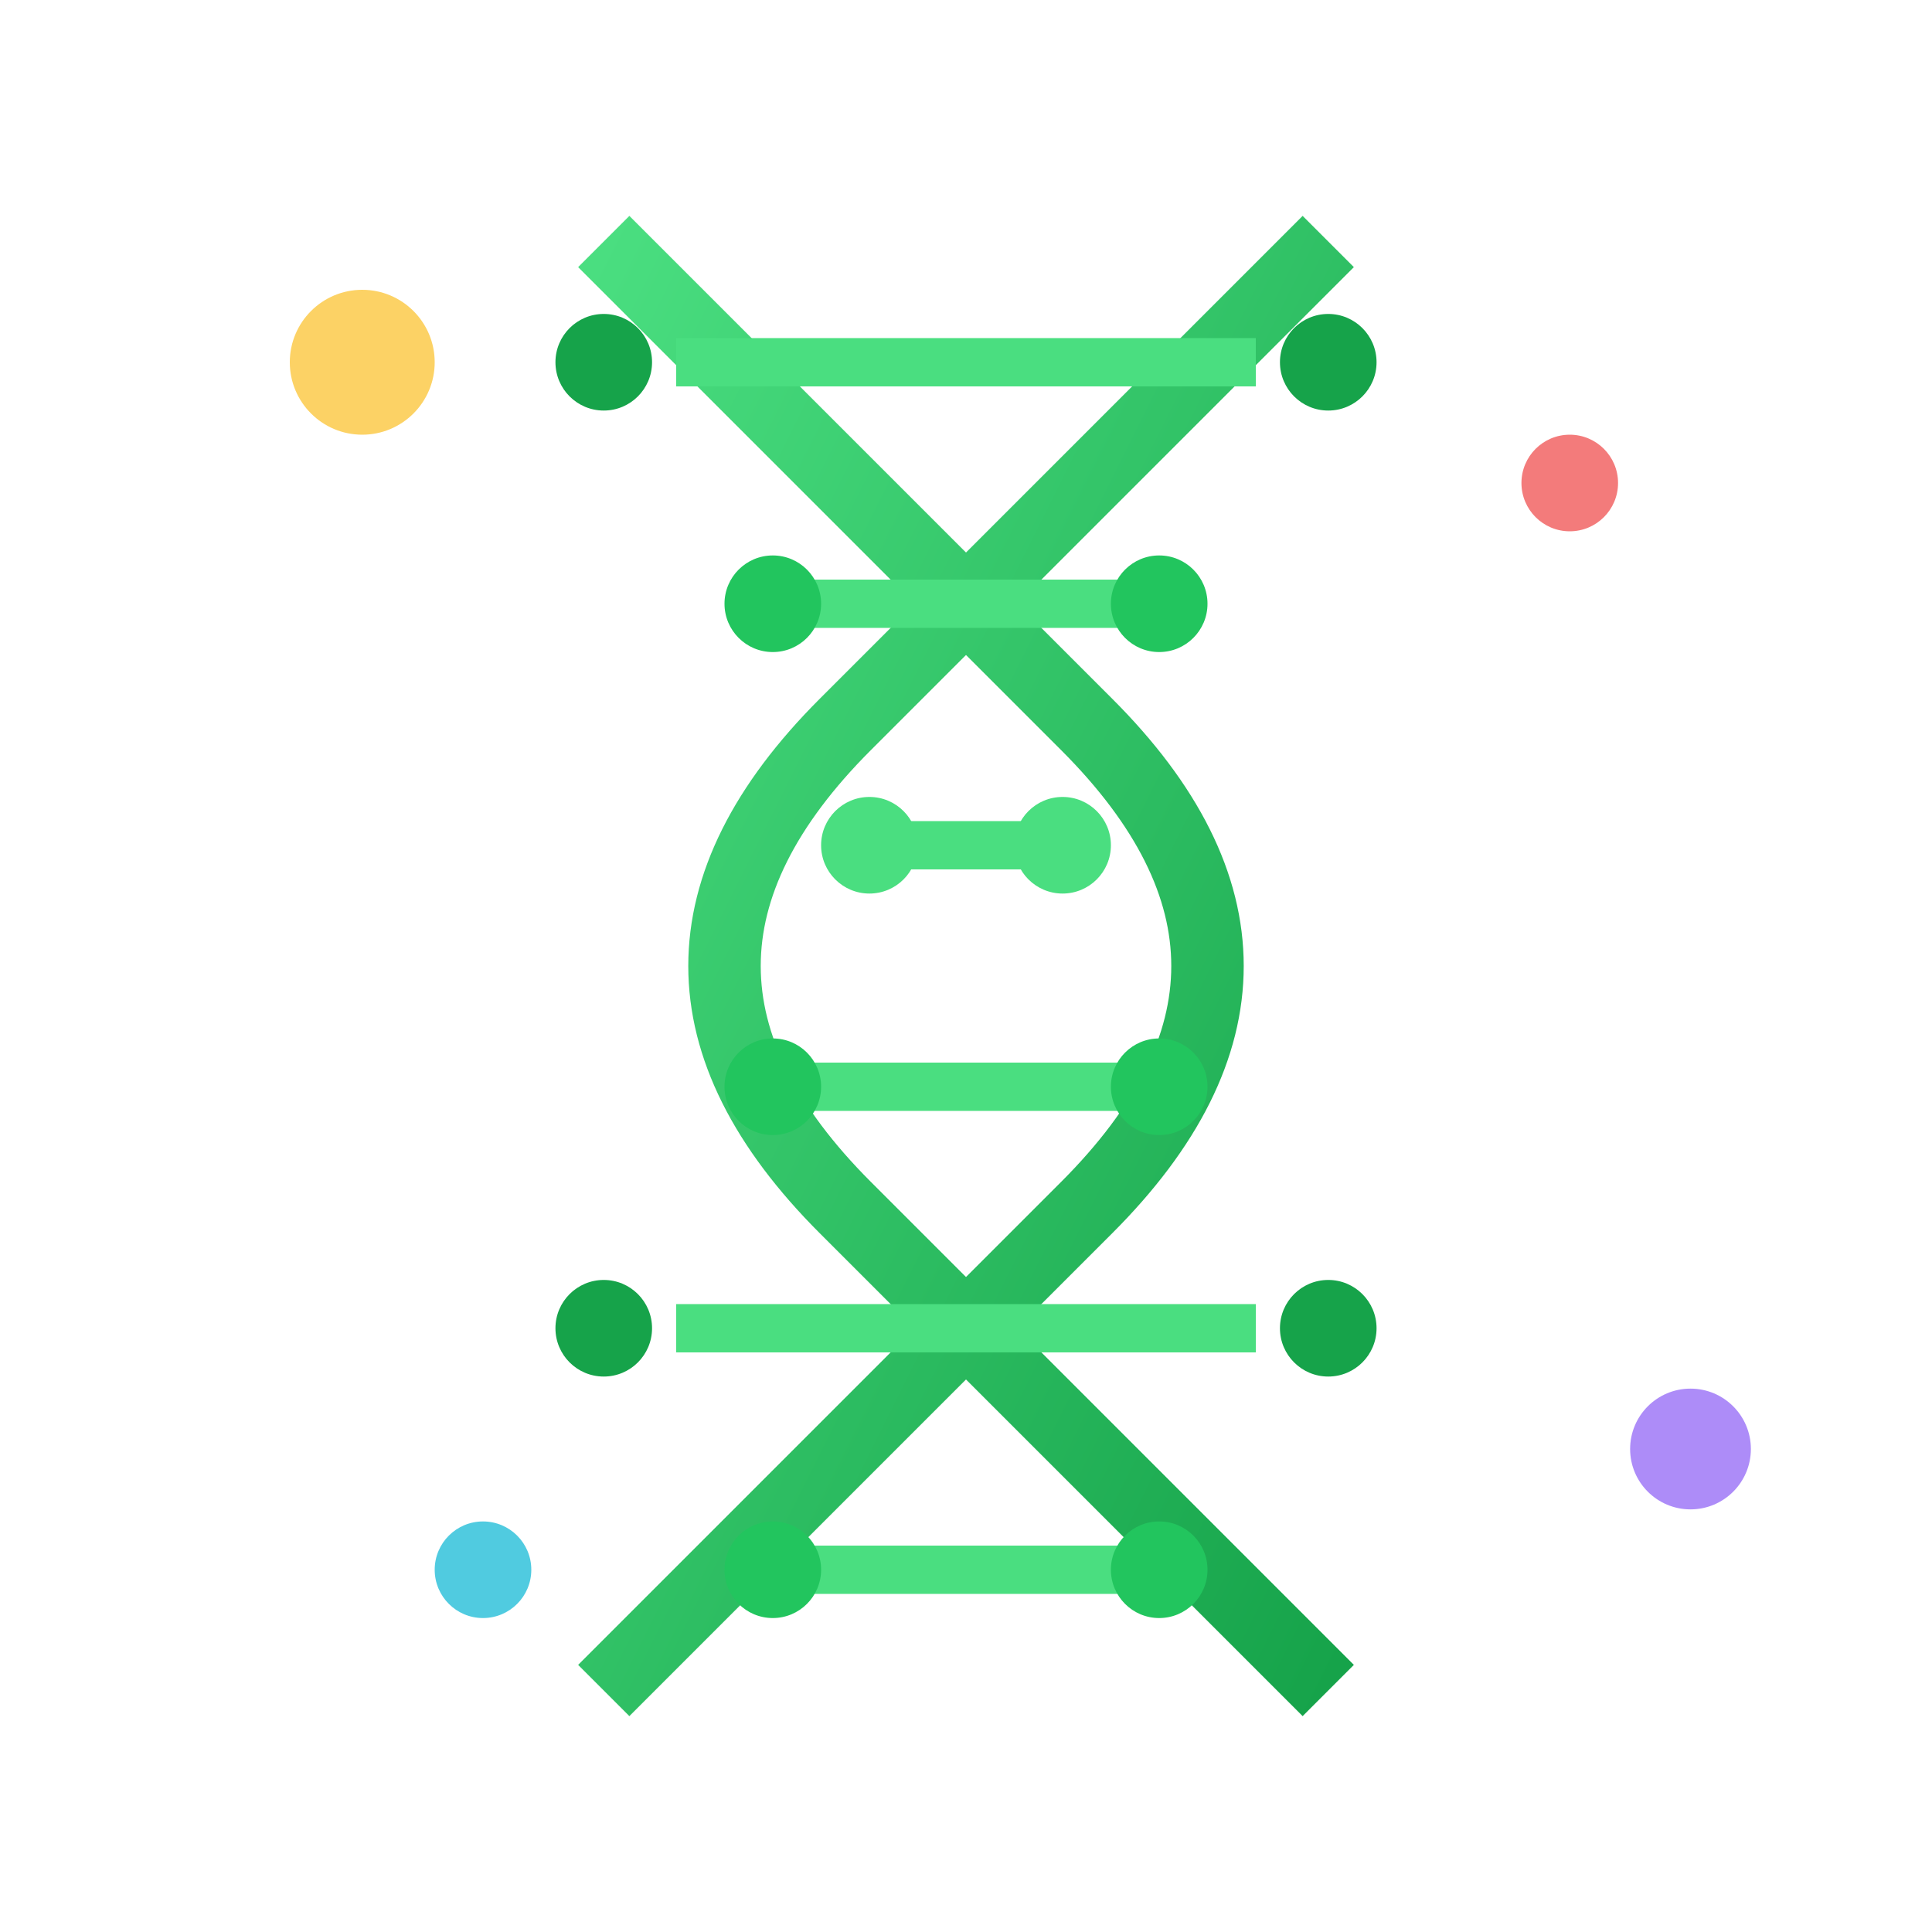
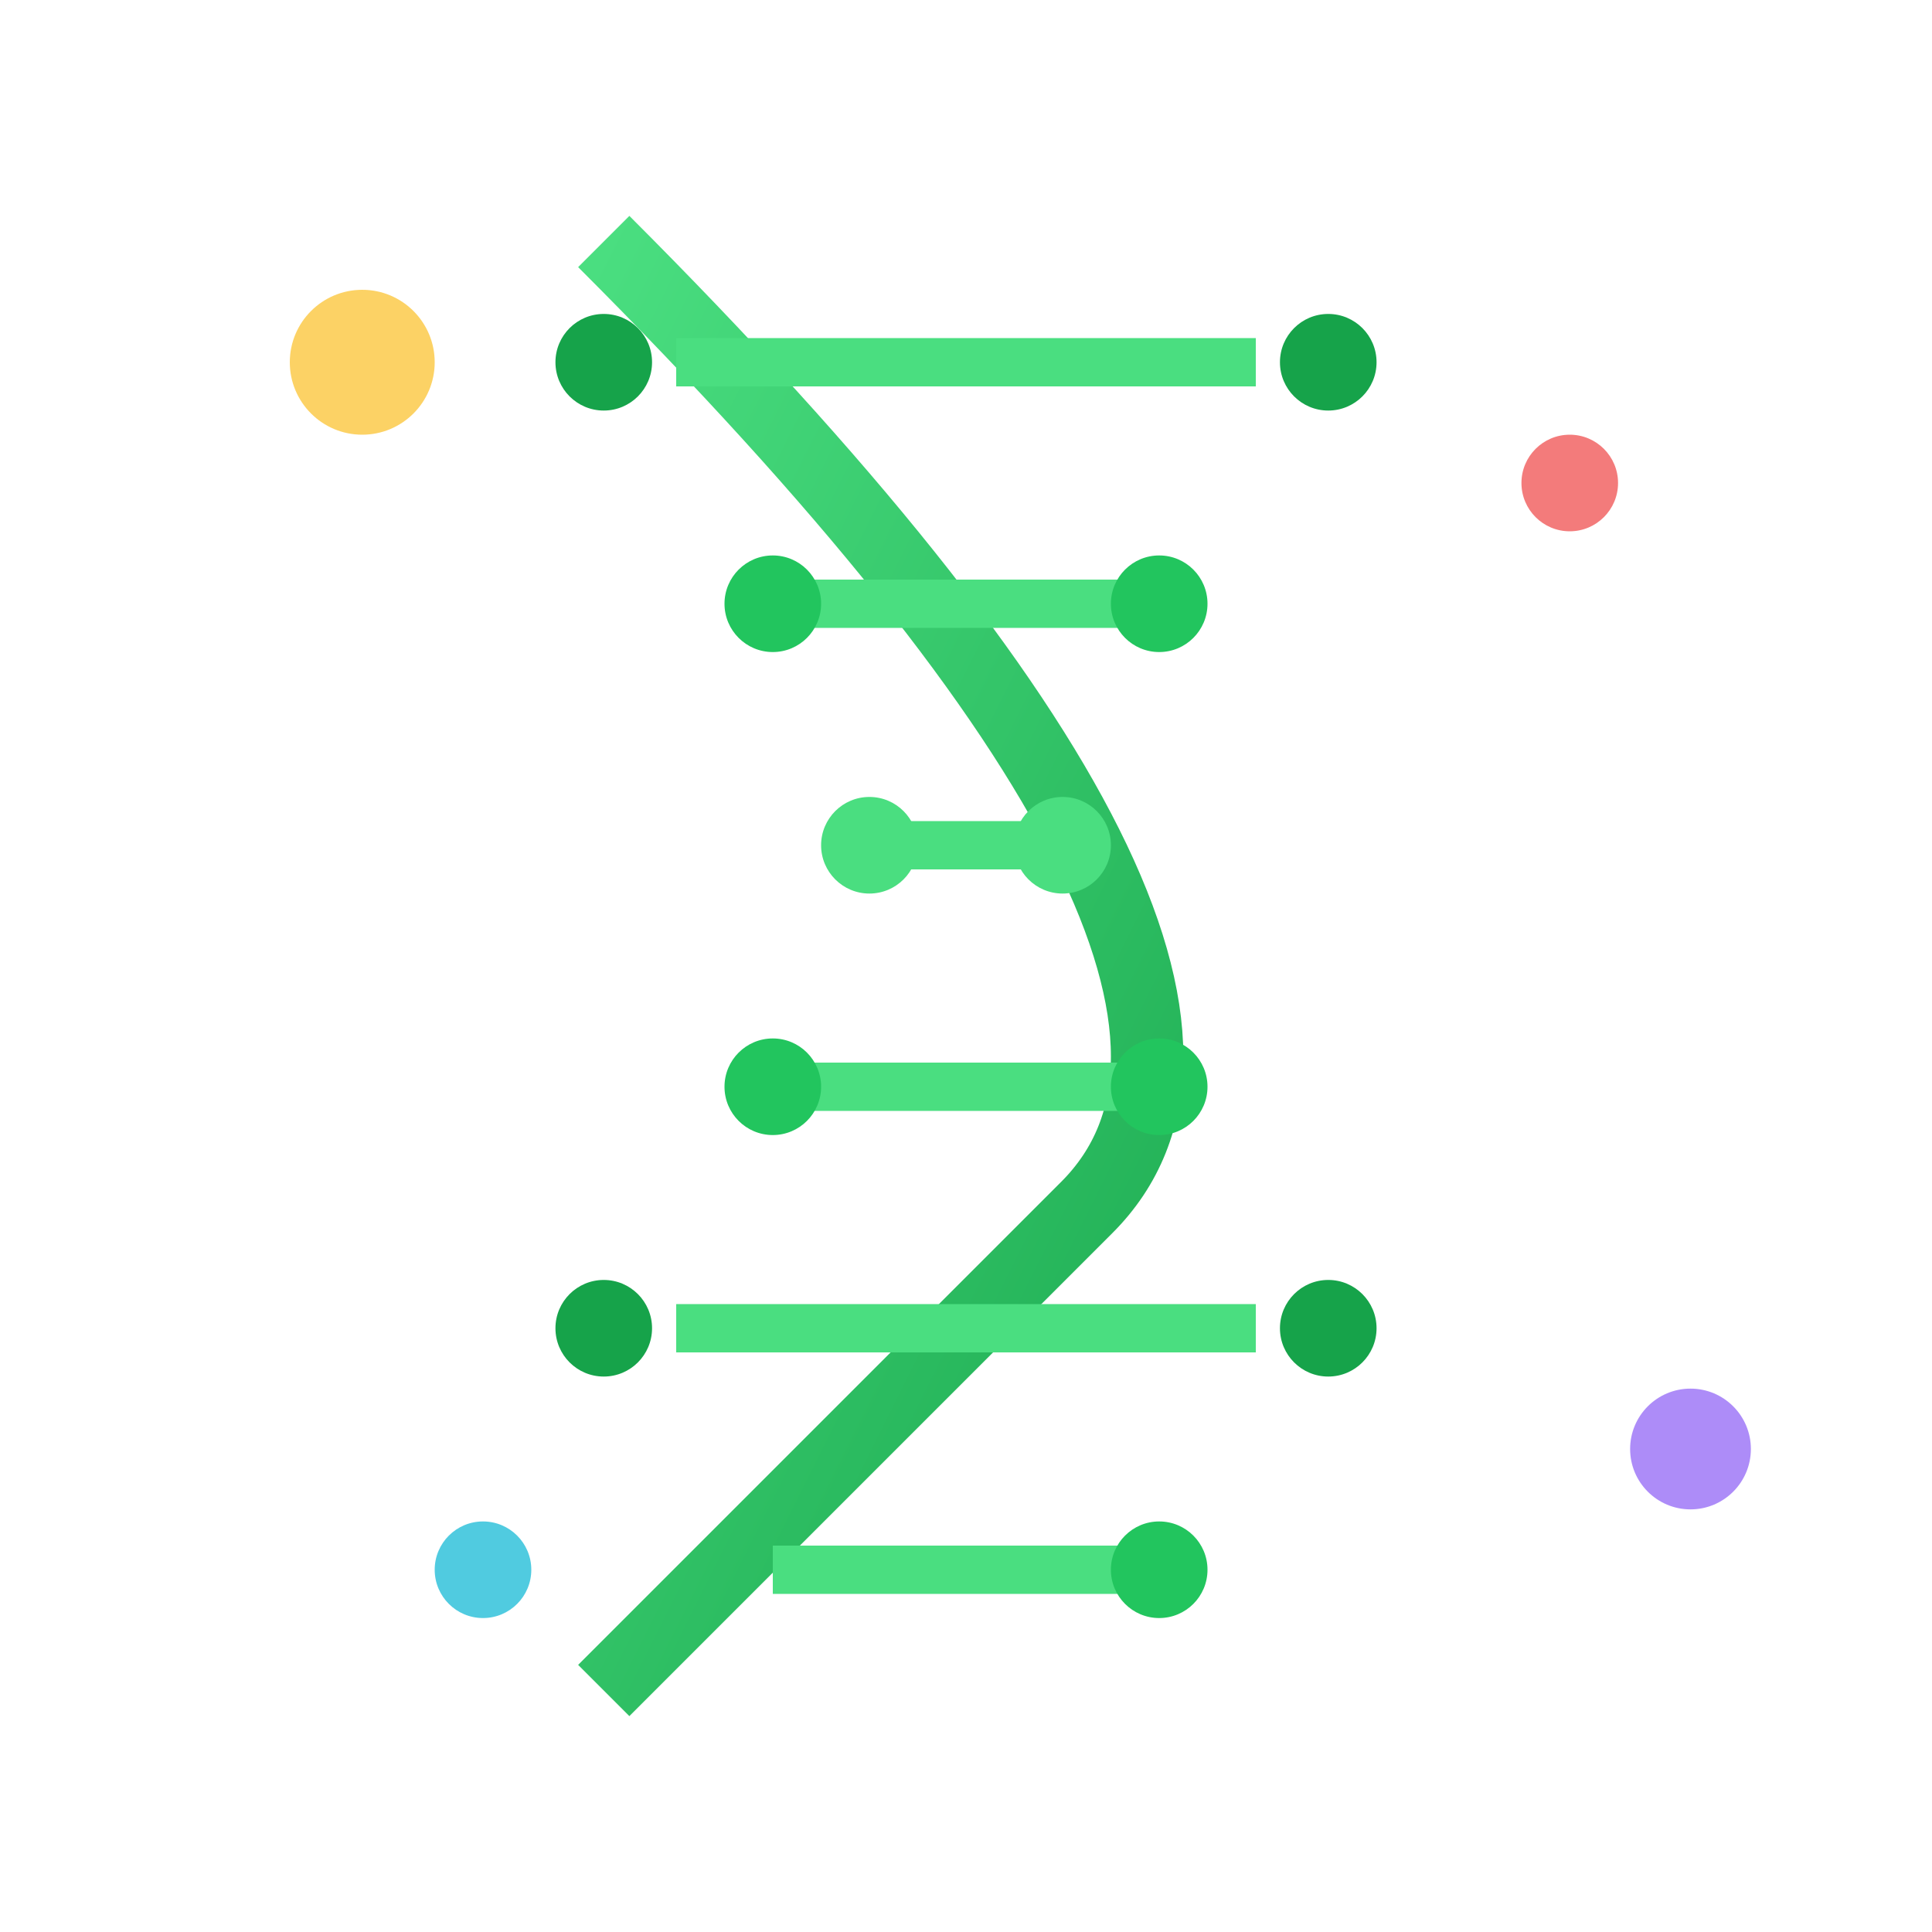
<svg xmlns="http://www.w3.org/2000/svg" width="80" height="80" viewBox="0 0 80 80" fill="none">
  <defs>
    <linearGradient id="nutritionGradient" x1="0%" y1="0%" x2="100%" y2="100%">
      <stop offset="0%" style="stop-color:#4ade80;stop-opacity:1" />
      <stop offset="100%" style="stop-color:#16a34a;stop-opacity:1" />
    </linearGradient>
  </defs>
  <g transform="translate(40, 40)">
-     <path d="M-15 -30 Q-5 -20 5 -10 Q15 0 5 10 Q-5 20 -15 30" stroke="url(#nutritionGradient)" stroke-width="3" fill="none" />
-     <path d="M15 -30 Q5 -20 -5 -10 Q-15 0 -5 10 Q5 20 15 30" stroke="url(#nutritionGradient)" stroke-width="3" fill="none" />
+     <path d="M-15 -30 Q15 0 5 10 Q-5 20 -15 30" stroke="url(#nutritionGradient)" stroke-width="3" fill="none" />
    <line x1="-12" y1="-25" x2="12" y2="-25" stroke="#4ade80" stroke-width="2" />
    <line x1="-8" y1="-15" x2="8" y2="-15" stroke="#4ade80" stroke-width="2" />
    <line x1="-4" y1="-5" x2="4" y2="-5" stroke="#4ade80" stroke-width="2" />
    <line x1="-8" y1="5" x2="8" y2="5" stroke="#4ade80" stroke-width="2" />
    <line x1="-12" y1="15" x2="12" y2="15" stroke="#4ade80" stroke-width="2" />
    <line x1="-8" y1="25" x2="8" y2="25" stroke="#4ade80" stroke-width="2" />
    <circle cx="-15" cy="-25" r="2" fill="#16a34a" />
    <circle cx="15" cy="-25" r="2" fill="#16a34a" />
    <circle cx="-8" cy="-15" r="2" fill="#22c55e" />
    <circle cx="8" cy="-15" r="2" fill="#22c55e" />
    <circle cx="-4" cy="-5" r="2" fill="#4ade80" />
    <circle cx="4" cy="-5" r="2" fill="#4ade80" />
    <circle cx="-8" cy="5" r="2" fill="#22c55e" />
    <circle cx="8" cy="5" r="2" fill="#22c55e" />
    <circle cx="-15" cy="15" r="2" fill="#16a34a" />
    <circle cx="15" cy="15" r="2" fill="#16a34a" />
-     <circle cx="-8" cy="25" r="2" fill="#22c55e" />
    <circle cx="8" cy="25" r="2" fill="#22c55e" />
  </g>
  <circle cx="15" cy="15" r="3" fill="#fbbf24" opacity="0.7" />
  <circle cx="65" cy="20" r="2" fill="#ef4444" opacity="0.7" />
  <circle cx="70" cy="60" r="2.5" fill="#8b5cf6" opacity="0.7" />
  <circle cx="20" cy="65" r="2" fill="#06b6d4" opacity="0.7" />
</svg>